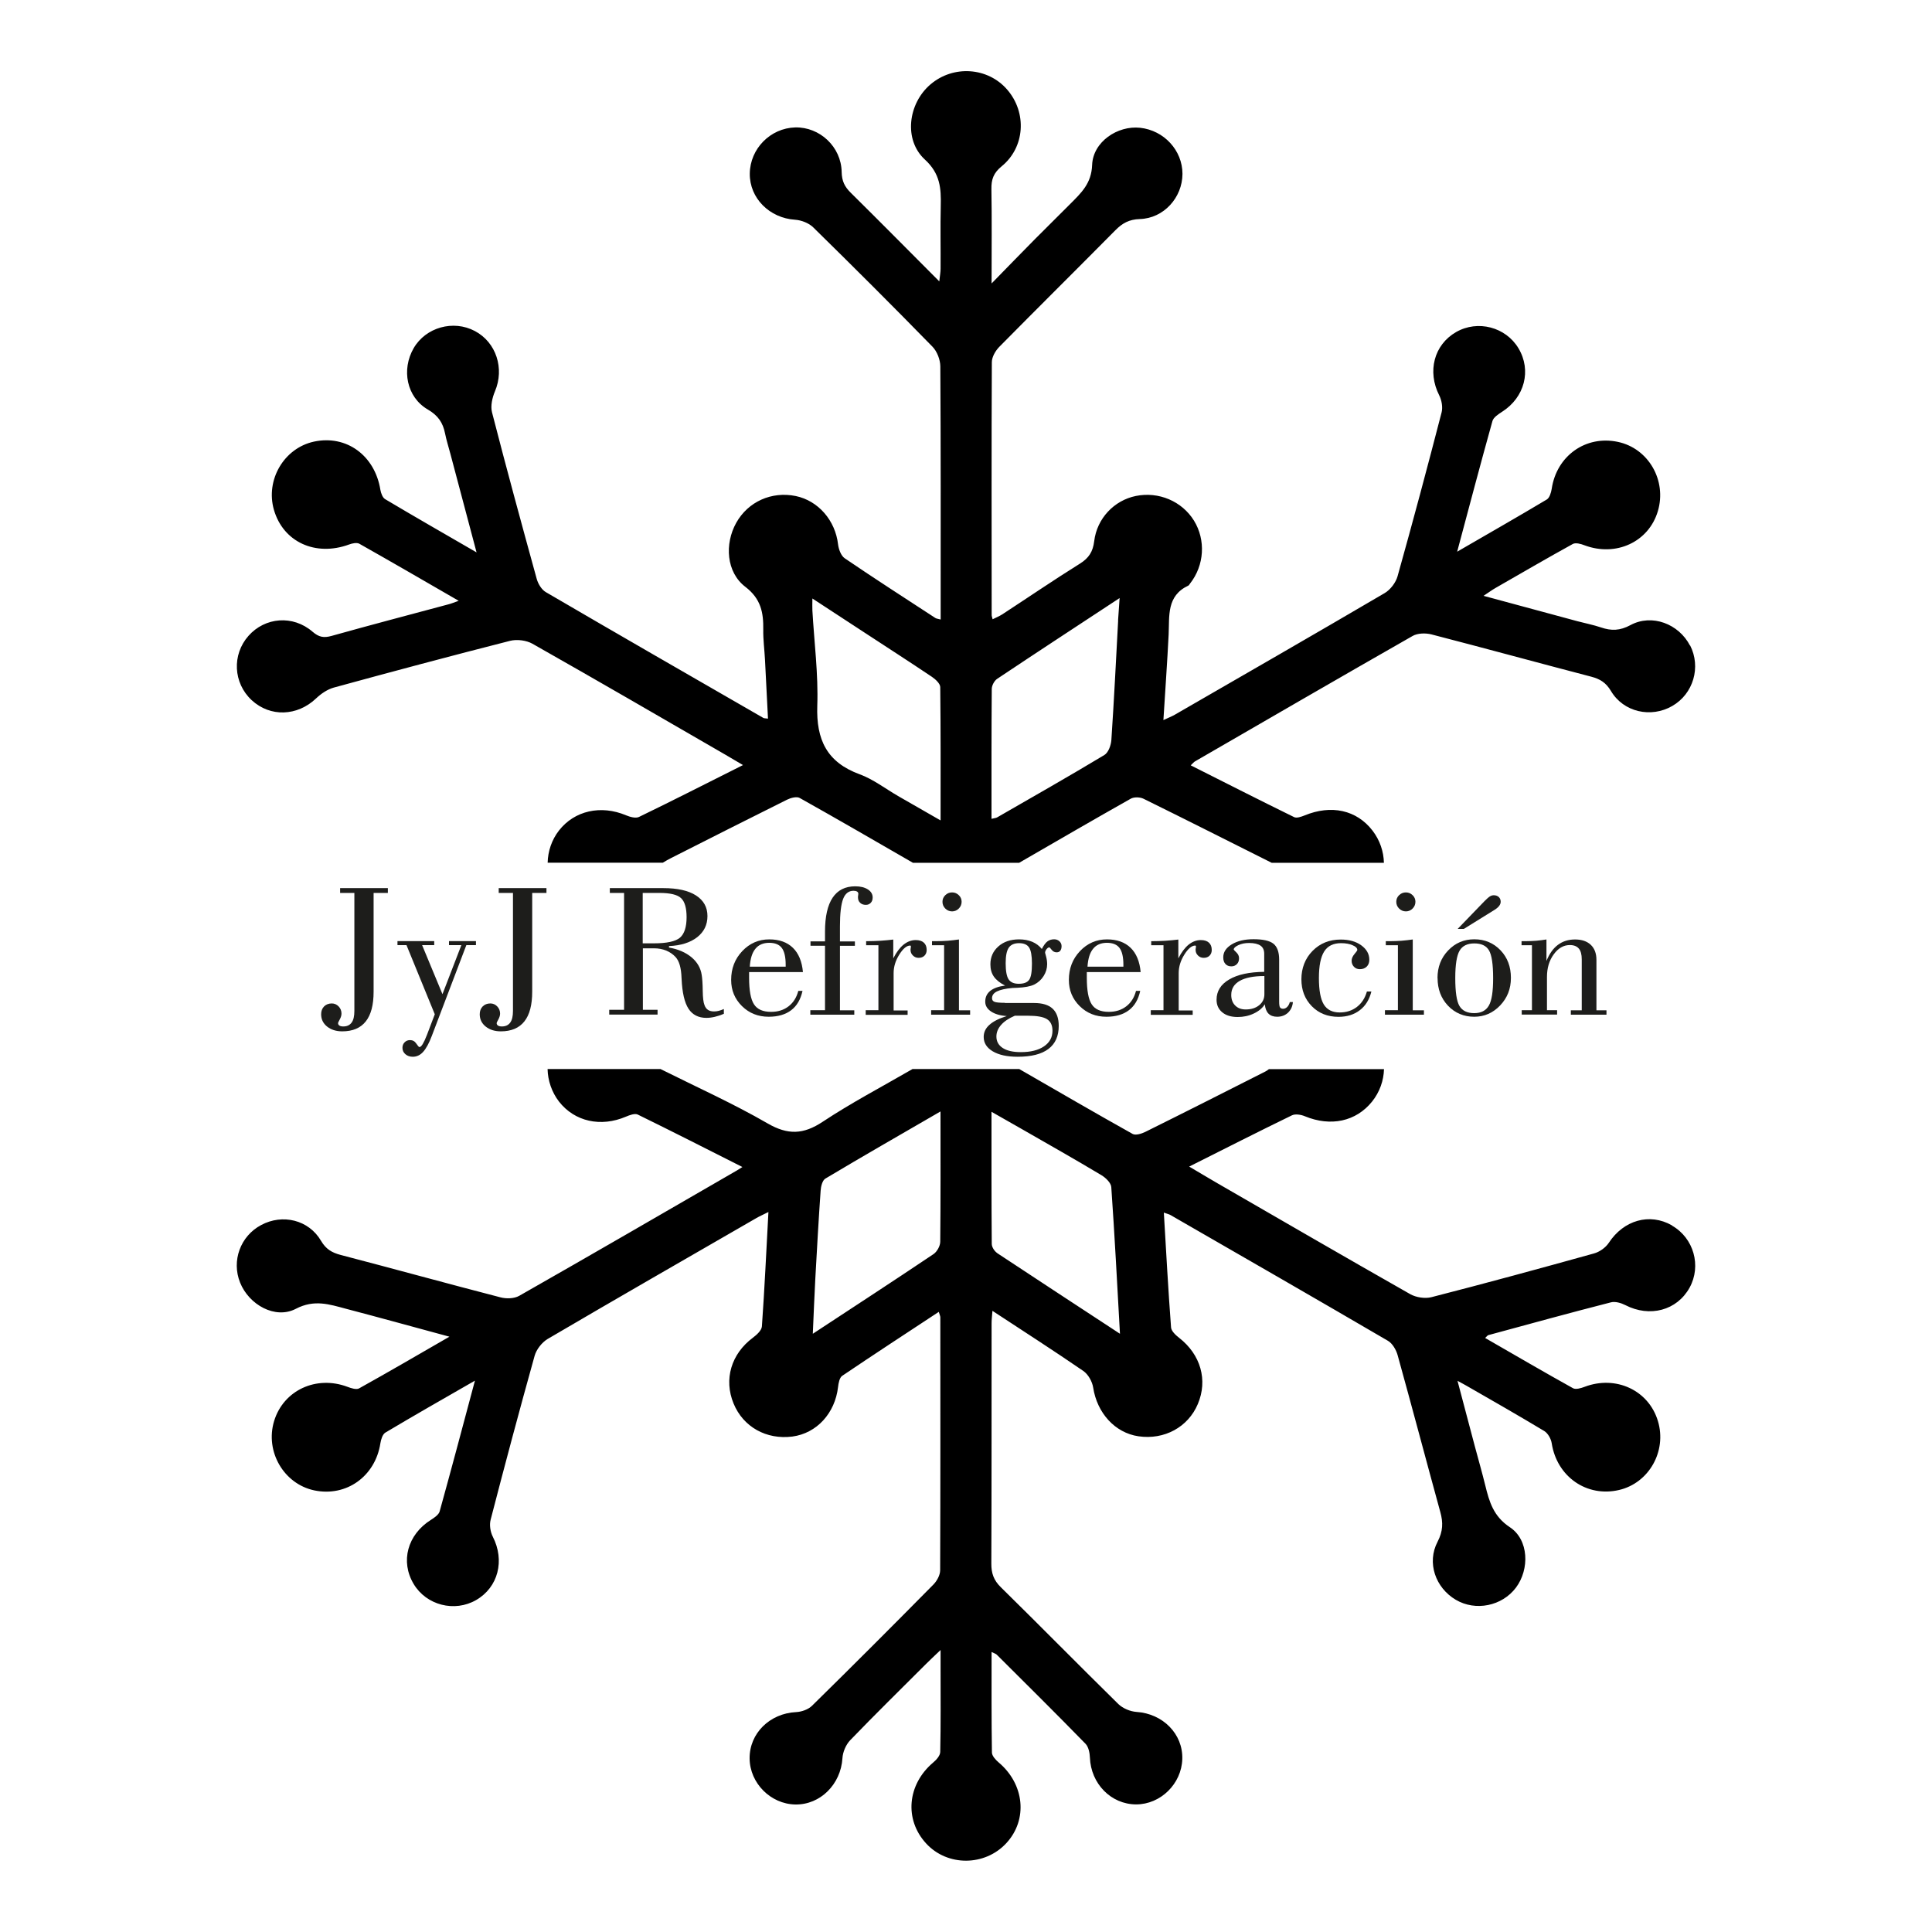
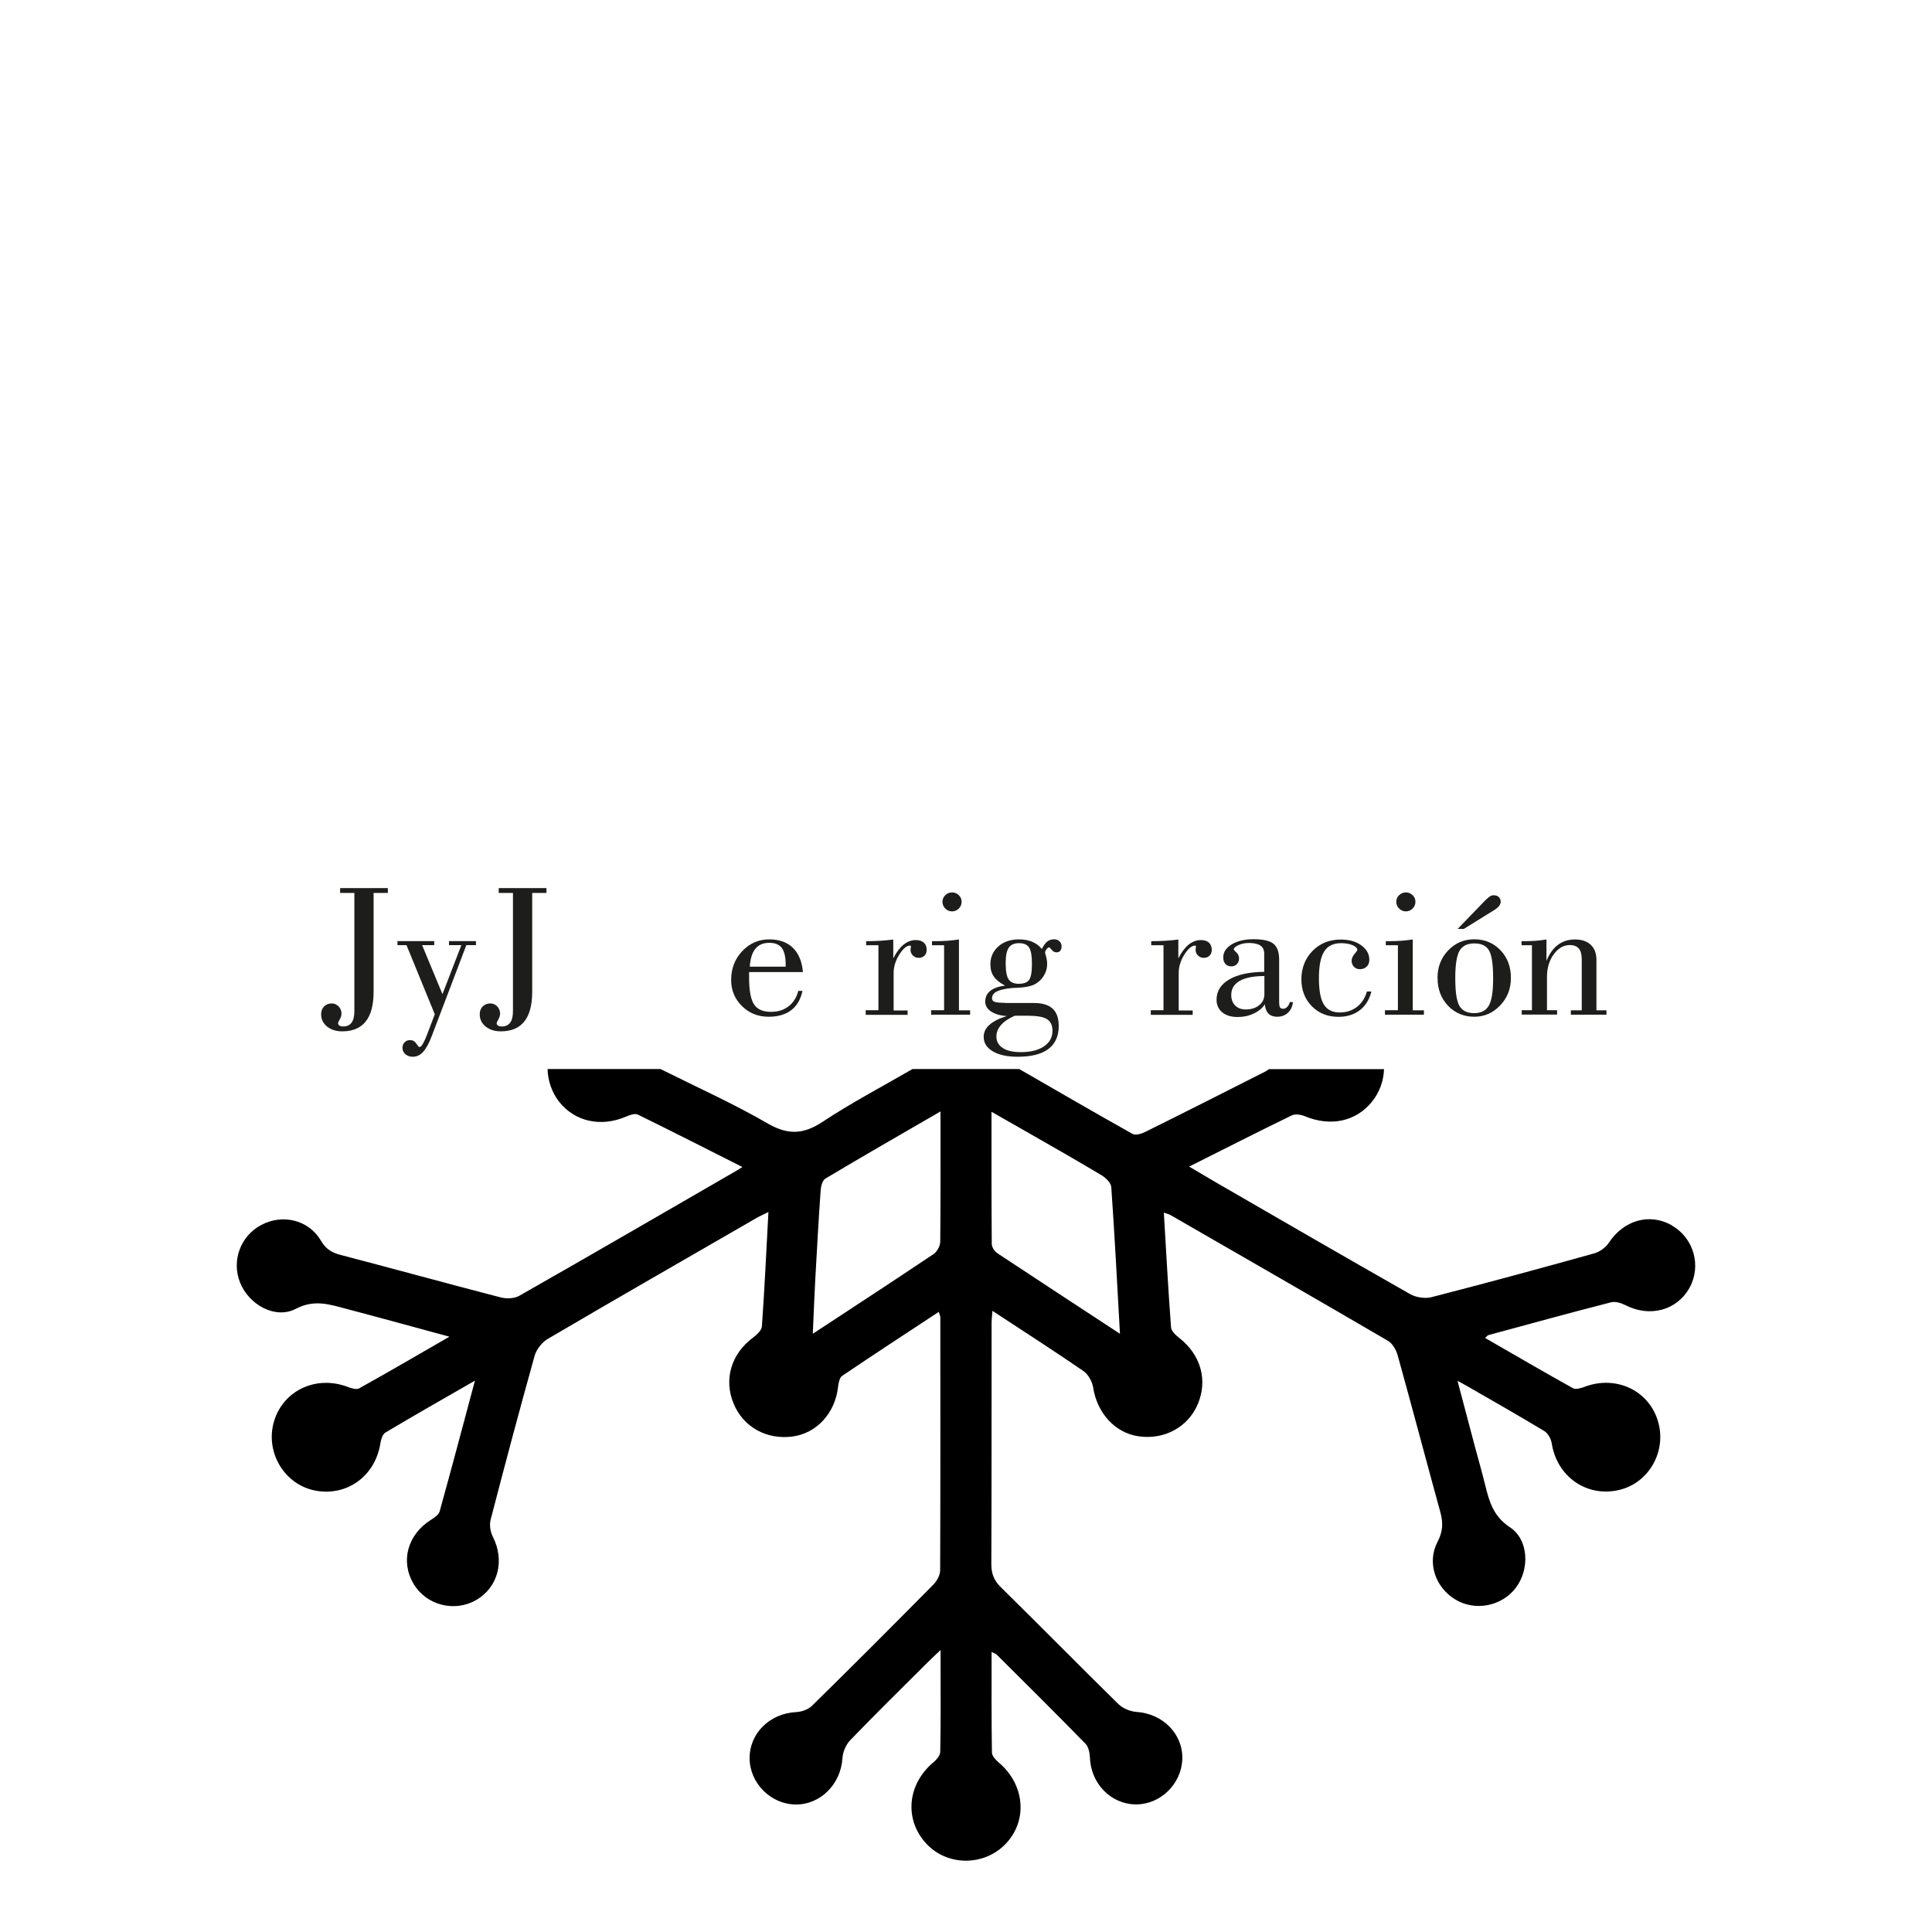
<svg xmlns="http://www.w3.org/2000/svg" viewBox="0 0 225 225" id="Capa_1">
  <defs>
    <style>
      .cls-1 {
        fill: #1d1d1b;
      }
    </style>
  </defs>
  <g>
    <path d="M41.26,103.99h-1.65v-.56h5.56v.56h-1.66v11.5c0,1.54-.3,2.69-.91,3.46s-1.52,1.16-2.74,1.16c-.72,0-1.31-.19-1.77-.56s-.69-.85-.69-1.43c0-.37.11-.67.34-.91.23-.23.53-.35.9-.35.31,0,.58.12.8.35.22.23.33.51.33.83,0,.21-.07.44-.2.68s-.2.38-.2.42c0,.13.05.23.16.3.11.07.26.1.45.1.43,0,.75-.15.97-.45.22-.3.32-.75.32-1.36v-13.75Z" class="cls-1" />
    <path d="M50.63,118.11l-3.29-8.04h-1.05v-.47h4.28v.47h-1.41l2.37,5.71,2.2-5.71h-1.44v-.47h3.14v.47h-1.12l-4.02,10.57c-.32.85-.66,1.47-1.01,1.86s-.76.57-1.21.57c-.34,0-.63-.1-.86-.3-.23-.2-.34-.45-.34-.74,0-.26.08-.47.25-.64.16-.17.37-.26.63-.26.31,0,.55.13.73.4.18.27.3.41.37.41.11,0,.24-.12.38-.35s.31-.59.49-1.06l.92-2.42Z" class="cls-1" />
    <path d="M59.73,103.99h-1.65v-.56h5.56v.56h-1.66v11.5c0,1.54-.3,2.69-.91,3.46s-1.52,1.16-2.74,1.16c-.72,0-1.31-.19-1.77-.56s-.69-.85-.69-1.43c0-.37.11-.67.34-.91.23-.23.53-.35.9-.35.31,0,.58.12.8.35.22.23.33.51.33.83,0,.21-.07.44-.2.68s-.2.38-.2.42c0,.13.05.23.16.3.11.07.26.1.45.1.43,0,.75-.15.97-.45.22-.3.32-.75.32-1.36v-13.75Z" class="cls-1" />
-     <path d="M70.93,117.6h1.75v-13.61h-1.66v-.56h6.23c1.64,0,2.91.28,3.8.85.89.57,1.34,1.37,1.34,2.4s-.4,1.84-1.2,2.47c-.8.62-1.89.97-3.28,1.03v.17c1.07.19,1.94.57,2.62,1.13.67.56,1.07,1.25,1.19,2.06.07.42.11,1.04.12,1.84.01.81.08,1.36.2,1.66.09.26.23.45.41.57s.41.18.71.18c.18,0,.36-.02.55-.07.19-.05.39-.12.59-.21v.56c-.36.15-.72.27-1.06.35-.34.08-.67.12-.97.12-.93,0-1.63-.36-2.09-1.07s-.73-1.87-.8-3.46c0-.04,0-.09-.01-.15-.04-1.15-.27-1.94-.69-2.4-.3-.33-.67-.58-1.1-.76-.43-.17-.9-.26-1.41-.26h-1.3v7.16h1.71v.56h-5.63v-.56ZM74.85,109.86h1.3c1.51,0,2.52-.22,3.04-.66.51-.44.77-1.24.77-2.38,0-1.07-.21-1.81-.64-2.22-.43-.41-1.27-.61-2.54-.61h-1.93v5.88Z" class="cls-1" />
    <path d="M87.24,113.2v.66c0,1.48.19,2.52.57,3.1.38.59,1.04.88,1.99.88.8,0,1.47-.21,2.03-.64s.94-1.03,1.14-1.8h.49c-.22,1-.66,1.75-1.32,2.25-.66.5-1.53.76-2.62.76-1.23,0-2.27-.41-3.11-1.24-.84-.83-1.26-1.84-1.26-3.05,0-1.32.43-2.44,1.29-3.35s1.91-1.37,3.15-1.37c1.16,0,2.08.33,2.75.98.67.65,1.06,1.6,1.17,2.83h-6.27ZM87.31,112.58h4.19v-.22c0-.9-.15-1.56-.45-1.96-.3-.4-.79-.6-1.47-.6s-1.24.23-1.61.7c-.38.46-.59,1.16-.65,2.08Z" class="cls-1" />
-     <path d="M94.37,118.16v-.51h1.71v-7.51h-1.69v-.51h1.69v-1.13c0-1.76.3-3.08.89-3.96.59-.88,1.47-1.32,2.63-1.32.61,0,1.09.12,1.47.36.37.24.56.55.56.94,0,.26-.07.46-.22.62-.15.16-.34.24-.57.24-.28,0-.5-.08-.67-.24-.17-.16-.25-.37-.25-.63,0-.07,0-.14.02-.24.01-.09.02-.15.02-.17,0-.12-.05-.21-.15-.27-.1-.06-.24-.09-.41-.09-.56,0-.97.32-1.21.95s-.37,1.69-.37,3.18v1.77h1.74v.51h-1.74v7.51h1.67v.51h-5.11Z" class="cls-1" />
    <path d="M100.82,118.16v-.51h1.48v-7.57h-1.43v-.47c.58,0,1.13-.02,1.66-.05.53-.04,1.03-.08,1.5-.14v2.19c.36-.71.77-1.25,1.2-1.6.44-.35.91-.53,1.41-.53.42,0,.73.1.95.3.22.2.33.48.33.85,0,.28-.09.5-.26.67-.17.17-.4.25-.68.25-.26,0-.48-.09-.66-.27-.19-.18-.28-.4-.28-.65,0-.06,0-.13.02-.21.01-.08.02-.13.02-.15,0-.06,0-.1-.02-.12-.01-.02-.04-.03-.07-.03-.4,0-.82.35-1.26,1.05-.44.7-.66,1.42-.66,2.16v4.35h1.63v.51h-4.88Z" class="cls-1" />
    <path d="M108.44,118.16v-.51h1.51v-7.57h-1.41v-.47h.43c.47,0,.94-.02,1.4-.05.46-.04.9-.09,1.31-.15v8.25h1.3v.51h-4.53ZM109.76,105.03c0-.31.11-.57.33-.78.22-.21.48-.32.79-.32s.56.11.78.32.33.47.33.77-.11.57-.33.79-.48.33-.78.33-.57-.11-.79-.33-.33-.48-.33-.79Z" class="cls-1" />
    <path d="M117.03,116.81h3.4c.97,0,1.69.22,2.16.66.47.44.71,1.11.71,2.01,0,1.18-.4,2.08-1.2,2.68-.8.61-2,.91-3.59.91-1.22,0-2.18-.21-2.89-.63s-1.06-.98-1.06-1.68c0-.54.22-1.01.67-1.41.44-.4,1.12-.74,2.02-1.02-.77-.05-1.38-.23-1.83-.53s-.68-.68-.68-1.14c0-.53.19-.94.58-1.26.39-.31.96-.52,1.73-.62-.61-.31-1.04-.66-1.31-1.05-.27-.39-.4-.86-.4-1.42,0-.85.31-1.54.93-2.09.62-.55,1.42-.82,2.41-.82.57,0,1.08.09,1.53.28.45.19.82.47,1.12.84.22-.42.43-.72.65-.88.21-.16.47-.25.79-.25.24,0,.44.08.61.23.16.15.25.34.25.56,0,.23-.05.41-.15.54-.1.13-.24.19-.43.19-.23,0-.42-.1-.57-.29-.15-.19-.24-.29-.28-.29-.1,0-.21.07-.32.21-.11.14-.17.28-.17.42,0,0,.04.16.12.45.08.3.12.59.12.88,0,.49-.14.95-.41,1.38-.27.43-.64.77-1.11,1-.43.2-1.08.33-1.96.37-.24,0-.42.01-.55.02-.82.07-1.42.21-1.81.4-.39.19-.58.46-.58.79,0,.2.09.34.28.42.19.08.6.12,1.23.12ZM119.69,118.29h-1.5c-.7.3-1.23.65-1.6,1.07-.36.41-.55.86-.55,1.35,0,.58.25,1.02.74,1.34s1.19.48,2.11.48c1.13,0,2.03-.22,2.69-.67.66-.45.99-1.05.99-1.82,0-.63-.21-1.08-.64-1.35-.43-.27-1.17-.4-2.24-.4ZM117.12,112.17c0,.9.11,1.53.34,1.88.23.35.62.52,1.18.52.6,0,1-.15,1.22-.47.22-.31.32-.94.32-1.89,0-.9-.11-1.52-.33-1.86-.22-.34-.61-.51-1.17-.51s-.96.18-1.2.53c-.24.35-.36.95-.36,1.8Z" class="cls-1" />
-     <path d="M126.57,113.2v.66c0,1.48.19,2.52.57,3.1.38.59,1.04.88,1.99.88.8,0,1.47-.21,2.03-.64s.94-1.03,1.14-1.8h.49c-.22,1-.66,1.75-1.32,2.25-.66.5-1.53.76-2.62.76-1.23,0-2.27-.41-3.11-1.24-.84-.83-1.26-1.84-1.26-3.05,0-1.32.43-2.44,1.29-3.35s1.91-1.37,3.15-1.37c1.16,0,2.08.33,2.75.98.67.65,1.06,1.6,1.17,2.83h-6.27ZM126.64,112.58h4.19v-.22c0-.9-.15-1.56-.45-1.96-.3-.4-.79-.6-1.47-.6s-1.24.23-1.61.7c-.38.46-.59,1.16-.65,2.08Z" class="cls-1" />
    <path d="M134.02,118.16v-.51h1.48v-7.57h-1.43v-.47c.58,0,1.13-.02,1.66-.05.53-.04,1.03-.08,1.5-.14v2.19c.36-.71.77-1.25,1.2-1.6.44-.35.91-.53,1.41-.53.42,0,.73.1.95.3.22.2.33.48.33.85,0,.28-.09.5-.26.67-.17.17-.4.25-.68.25-.26,0-.48-.09-.66-.27-.19-.18-.28-.4-.28-.65,0-.06,0-.13.02-.21.01-.08.02-.13.02-.15,0-.06,0-.1-.02-.12-.01-.02-.04-.03-.07-.03-.4,0-.82.35-1.26,1.05-.44.7-.66,1.42-.66,2.16v4.35h1.63v.51h-4.88Z" class="cls-1" />
    <path d="M147.29,116.97c-.28.45-.71.8-1.29,1.07-.57.27-1.19.4-1.86.4-.76,0-1.36-.18-1.8-.55-.44-.36-.66-.85-.66-1.46,0-1,.49-1.79,1.47-2.36.98-.58,2.34-.87,4.08-.89v-2.1c0-.43-.14-.75-.43-.95-.29-.2-.73-.31-1.33-.31-.47,0-.89.08-1.25.25-.36.17-.54.34-.54.51,0,.03.1.14.31.34.21.2.31.43.31.68,0,.28-.08.5-.25.68-.17.17-.38.26-.65.26-.29,0-.52-.09-.69-.28-.17-.19-.25-.44-.25-.77,0-.61.33-1.11.99-1.51.66-.4,1.5-.6,2.54-.6,1.09,0,1.86.17,2.31.52.44.35.67.97.67,1.86v4.89c0,.34.03.57.1.67s.18.16.35.16c.18,0,.35-.07.49-.22.15-.15.24-.34.3-.56h.36c-.04.51-.24.92-.57,1.24-.34.31-.76.47-1.26.47-.43,0-.77-.12-1.01-.36-.24-.24-.38-.6-.43-1.08ZM147.24,113.67c-1.25,0-2.2.19-2.86.56-.66.38-.99.92-.99,1.64,0,.51.15.92.46,1.23s.71.46,1.23.46c.63,0,1.15-.16,1.56-.49s.61-.76.61-1.28v-2.11Z" class="cls-1" />
    <path d="M159.17,115.47h.54c-.23.94-.68,1.67-1.35,2.18-.66.51-1.49.77-2.48.77-1.26,0-2.3-.41-3.11-1.24s-1.21-1.87-1.21-3.14.43-2.42,1.3-3.3c.87-.88,1.96-1.32,3.28-1.32.97,0,1.77.22,2.39.67s.94,1.01.94,1.68c0,.34-.1.6-.3.8-.2.2-.47.3-.8.3-.28,0-.51-.09-.69-.28-.18-.19-.27-.42-.27-.7,0-.26.11-.52.33-.78.22-.25.33-.42.33-.48,0-.21-.18-.4-.55-.55-.36-.16-.81-.24-1.34-.24-.9,0-1.55.32-1.96.96-.41.64-.62,1.67-.62,3.1s.19,2.46.57,3.08c.38.62,1,.93,1.85.93.77,0,1.44-.21,2-.64.56-.43.95-1.03,1.17-1.8Z" class="cls-1" />
    <path d="M161.29,118.16v-.51h1.51v-7.57h-1.41v-.47h.43c.47,0,.94-.02,1.4-.05.46-.04.9-.09,1.31-.15v8.25h1.3v.51h-4.53ZM162.61,105.03c0-.31.11-.57.33-.78.22-.21.48-.32.79-.32s.56.11.78.32.33.47.33.77-.11.57-.33.79-.48.33-.78.33-.57-.11-.79-.33-.33-.48-.33-.79Z" class="cls-1" />
    <path d="M167.41,113.9c0-1.27.41-2.34,1.24-3.21s1.84-1.3,3.05-1.3,2.24.43,3.05,1.28c.81.85,1.21,1.92,1.21,3.21s-.42,2.33-1.25,3.21c-.84.88-1.84,1.32-3.03,1.32s-2.24-.43-3.05-1.29c-.81-.86-1.21-1.93-1.21-3.22ZM169.48,113.9c0,1.62.16,2.71.49,3.26.33.55.9.83,1.71.83s1.37-.29,1.71-.88c.34-.58.5-1.65.5-3.18,0-1.63-.16-2.72-.49-3.26-.32-.54-.89-.8-1.7-.8s-1.39.28-1.72.85c-.33.57-.5,1.63-.5,3.18ZM169.75,108.19l3.16-3.27c.26-.26.46-.44.61-.53s.3-.13.44-.13c.24,0,.44.07.59.21.15.14.22.33.22.55,0,.16-.06.32-.17.47-.11.15-.28.3-.51.45l-3.61,2.24h-.73Z" class="cls-1" />
    <path d="M177.22,118.16v-.51h1.19v-7.57h-1.21v-.47h.4c.45,0,.89-.02,1.31-.05.42-.04.82-.09,1.19-.15v2.5c.33-.82.77-1.45,1.33-1.87s1.22-.63,2-.63,1.39.21,1.83.62c.44.42.66,1,.66,1.75v5.88h1.17v.51h-4.15v-.51h1.27v-5.94c0-.56-.11-.98-.34-1.25s-.58-.41-1.05-.41c-.72,0-1.35.36-1.87,1.08-.53.72-.79,1.6-.79,2.64v3.87h1.18v.51h-4.13Z" class="cls-1" />
  </g>
-   <path d="M196.82,75.19c-1.31-2.54-4.44-3.74-6.94-2.39-1.22.66-2.23.68-3.43.27-.89-.3-1.82-.48-2.73-.72-3.56-.96-7.13-1.93-10.95-2.96.64-.42,1.03-.71,1.44-.94,2.98-1.71,5.95-3.44,8.96-5.1.33-.18.94-.01,1.35.15,3.66,1.38,7.48-.37,8.55-3.96,1.07-3.58-1.09-7.33-4.66-8.08-3.74-.79-7.13,1.63-7.7,5.47-.07.44-.25,1.05-.57,1.24-3.36,2.01-6.75,3.94-10.44,6.08,1.42-5.31,2.73-10.28,4.11-15.22.12-.43.7-.8,1.13-1.08,2.62-1.67,3.44-4.82,1.9-7.39-1.48-2.48-4.75-3.33-7.26-1.89-2.58,1.48-3.38,4.59-1.97,7.37.29.57.43,1.38.28,1.98-1.65,6.38-3.35,12.74-5.13,19.09-.21.75-.84,1.57-1.5,1.96-8.13,4.77-16.29,9.46-24.45,14.17-.37.21-.77.36-1.32.62.21-3.45.45-6.71.61-9.97.1-2.18-.25-4.5,2.29-5.69.09-.04.14-.17.21-.25,1.66-2.11,1.84-5.06.45-7.32-1.4-2.26-4.11-3.41-6.77-2.87-2.51.51-4.53,2.6-4.85,5.27-.15,1.22-.62,1.96-1.66,2.61-3.06,1.91-6.03,3.94-9.05,5.91-.34.22-.73.37-1.12.57-.06-.26-.11-.37-.11-.48,0-9.82-.03-19.64.02-29.46,0-.61.43-1.35.89-1.81,4.48-4.54,9.02-9.03,13.5-13.56.81-.82,1.6-1.26,2.84-1.3,2.79-.08,4.96-2.5,4.97-5.26,0-2.73-2.14-5.07-4.94-5.37-2.61-.28-5.48,1.63-5.58,4.33-.08,2.17-1.28,3.26-2.54,4.53-1.37,1.38-2.76,2.74-4.12,4.11-1.57,1.59-3.14,3.2-5.05,5.16,0-4.04.04-7.52-.02-10.99-.02-1.13.25-1.88,1.19-2.65,2.73-2.22,2.96-6.25.66-8.92-2.26-2.63-6.29-2.9-8.96-.61-2.59,2.22-3.14,6.44-.64,8.74,1.79,1.64,1.9,3.35,1.85,5.4-.06,2.44,0,4.88-.02,7.32,0,.4-.08.8-.15,1.47-3.57-3.58-6.92-6.97-10.31-10.32-.71-.7-1.04-1.36-1.06-2.42-.05-2.95-2.57-5.26-5.41-5.19-2.89.08-5.26,2.48-5.29,5.38-.03,2.87,2.31,5.18,5.27,5.37.73.05,1.6.38,2.12.89,4.67,4.58,9.31,9.21,13.88,13.89.54.55.91,1.51.92,2.29.06,9.26.04,18.53.04,27.79v1.7c-.33-.09-.5-.1-.62-.18-3.52-2.3-7.07-4.58-10.55-6.95-.44-.3-.71-1.06-.78-1.63-.32-2.77-2.29-5.07-4.92-5.62-2.81-.58-5.56.65-6.94,3.12-1.37,2.46-1.16,5.75,1.06,7.45,1.83,1.4,2.12,3.01,2.09,4.99-.02,1.16.14,2.32.2,3.49.12,2.28.23,4.56.35,6.87-.33-.04-.46-.03-.54-.08-8.45-4.87-16.91-9.73-25.33-14.65-.49-.28-.9-.96-1.06-1.53-1.78-6.46-3.54-12.92-5.21-19.41-.19-.74.03-1.7.34-2.44,1.13-2.65.16-5.71-2.34-7.03-2.51-1.33-5.71-.43-7.12,1.99-1.45,2.5-.83,5.71,1.64,7.15,1.19.69,1.76,1.53,2.01,2.78.16.81.42,1.6.63,2.41.98,3.68,1.95,7.35,3.04,11.45-3.8-2.2-7.24-4.17-10.65-6.2-.3-.18-.48-.7-.55-1.08-.64-4.01-3.96-6.43-7.73-5.62-3.49.75-5.67,4.46-4.67,7.94,1.08,3.75,4.84,5.48,8.76,4.04.37-.14.91-.25,1.2-.08,3.79,2.14,7.55,4.32,11.56,6.64-.59.21-.88.33-1.19.41-4.54,1.22-9.09,2.41-13.62,3.68-.9.25-1.47.15-2.21-.49-2.28-1.97-5.53-1.7-7.46.48-1.94,2.19-1.78,5.49.37,7.49,2.16,2,5.32,1.88,7.51-.21.57-.54,1.3-1.04,2.04-1.25,6.83-1.87,13.68-3.7,20.55-5.45.8-.2,1.89-.06,2.6.34,7.52,4.26,15,8.6,22.48,12.93.61.35,1.21.71,2.04,1.2-4.21,2.11-8.14,4.12-12.11,6.04-.39.19-1.05,0-1.51-.19-2.92-1.23-6-.55-7.81,1.77-.85,1.09-1.29,2.42-1.32,3.75h13.41c.36-.21.65-.39.96-.54,4.49-2.27,8.98-4.55,13.49-6.79.44-.22,1.14-.41,1.49-.21,4.34,2.43,8.65,4.93,13.19,7.55h12.37c4.53-2.62,8.75-5.07,12.99-7.46.38-.22,1.08-.2,1.49,0,4.94,2.43,9.86,4.92,14.93,7.46h13.07c-.03-1.31-.47-2.63-1.32-3.74-1.85-2.41-4.81-3.06-7.93-1.77-.38.15-.91.34-1.21.19-4-1.96-7.97-3.98-12.04-6.03.27-.25.36-.38.5-.46,8.44-4.88,16.88-9.78,25.35-14.61.58-.33,1.5-.35,2.18-.18,6.22,1.61,12.42,3.31,18.63,4.93,1.02.27,1.7.69,2.28,1.66,1.46,2.47,4.66,3.18,7.14,1.75,2.46-1.41,3.38-4.54,2.07-7.08ZM109.53,95.54c-1.81-1.04-3.38-1.93-4.95-2.84-1.48-.86-2.89-1.95-4.47-2.53-3.82-1.4-5.06-4.03-4.93-7.97.13-3.69-.36-7.41-.57-11.11-.02-.37,0-.73,0-1.39,2.15,1.41,4.08,2.67,6.01,3.93,2.64,1.73,5.3,3.44,7.92,5.2.41.28.95.78.96,1.18.06,5.08.04,10.15.04,15.51ZM130.22,72.24c-.25,4.64-.48,9.29-.79,13.93-.04.62-.35,1.48-.82,1.76-4.12,2.48-8.31,4.86-12.48,7.26-.13.08-.3.08-.66.17,0-5.16-.01-10.14.03-15.12,0-.41.3-.97.64-1.19,4.64-3.1,9.31-6.15,14.25-9.4-.07,1.04-.13,1.82-.18,2.6Z" />
  <path d="M194.72,142.71c-2.61-1.49-5.63-.61-7.36,2.03-.37.56-1.09,1.07-1.74,1.24-6.29,1.75-12.6,3.47-18.92,5.09-.75.19-1.78.03-2.46-.35-7.52-4.27-15-8.61-22.48-12.93-1.04-.6-2.06-1.22-3.27-1.93,4.14-2.08,8.04-4.06,11.97-5.97.4-.19,1.06-.08,1.51.11,3,1.24,5.96.61,7.82-1.71.89-1.11,1.35-2.44,1.39-3.78h-13.4c-.15.12-.29.22-.44.29-4.64,2.35-9.28,4.7-13.94,7.01-.44.22-1.14.44-1.49.25-4.33-2.42-8.63-4.92-13.21-7.56h-12.43c-3.65,2.11-7.17,3.96-10.46,6.14-2.25,1.49-4.05,1.56-6.42.19-3.96-2.29-8.16-4.18-12.47-6.33h-13.15c.03,1.34.48,2.68,1.33,3.79,1.82,2.33,4.87,3.01,7.81,1.75.42-.18,1.03-.4,1.36-.24,4,1.96,7.97,3.98,12.19,6.11-.36.23-.5.32-.64.4-8.44,4.88-16.88,9.78-25.35,14.6-.58.33-1.5.36-2.18.18-6.22-1.61-12.41-3.32-18.62-4.94-1.02-.27-1.71-.67-2.28-1.64-1.43-2.45-4.49-3.18-6.98-1.84-2.41,1.28-3.47,4.16-2.45,6.7,1.03,2.58,4.09,4.31,6.5,3.05,2.15-1.12,3.91-.51,5.84,0,3.89,1.02,7.78,2.1,12.04,3.25-3.73,2.15-7.1,4.12-10.52,6.02-.32.18-.93-.02-1.35-.18-3.64-1.37-7.46.4-8.55,3.99-1.07,3.54,1.13,7.32,4.68,8.07,3.74.78,7.11-1.64,7.7-5.49.07-.44.25-1.04.58-1.24,3.35-2,6.74-3.93,10.43-6.05-1.42,5.32-2.74,10.29-4.11,15.23-.11.39-.62.73-1.01.98-2.74,1.72-3.59,4.85-2.01,7.48,1.48,2.47,4.76,3.31,7.27,1.86,2.58-1.49,3.36-4.61,1.94-7.38-.29-.57-.41-1.38-.25-1.98,1.65-6.37,3.35-12.74,5.12-19.08.21-.75.85-1.56,1.51-1.96,8.08-4.74,16.2-9.4,24.31-14.08.41-.24.85-.42,1.41-.71-.25,4.59-.45,8.96-.76,13.32-.03.47-.61.99-1.05,1.32-2.52,1.88-3.41,4.84-2.25,7.66,1.12,2.73,3.82,4.24,6.85,3.85,2.84-.38,4.97-2.72,5.32-5.77.05-.45.17-1.09.48-1.3,3.7-2.5,7.44-4.94,11.25-7.45.1.34.18.49.18.63,0,9.82.02,19.64-.02,29.46,0,.57-.38,1.26-.8,1.68-4.68,4.74-9.38,9.45-14.13,14.11-.44.43-1.21.7-1.84.73-3.07.15-5.45,2.47-5.42,5.41.03,2.87,2.45,5.3,5.32,5.35,2.92.05,5.3-2.36,5.49-5.38.04-.72.4-1.58.9-2.1,2.89-3,5.86-5.91,8.8-8.85.48-.48.98-.95,1.73-1.66v2.21c0,3.22.03,6.44-.04,9.65,0,.43-.45.94-.83,1.25-3.01,2.55-3.38,6.63-.81,9.42,2.47,2.69,6.84,2.67,9.34-.04,2.53-2.74,2.11-6.88-.91-9.41-.34-.29-.76-.75-.77-1.13-.06-3.86-.04-7.72-.04-11.72.34.17.5.21.6.31,3.46,3.45,6.93,6.88,10.34,10.38.35.36.49,1.06.51,1.6.11,3.04,2.45,5.45,5.38,5.46,2.85,0,5.29-2.39,5.38-5.28.09-2.93-2.27-5.29-5.33-5.49-.73-.05-1.59-.41-2.11-.91-4.59-4.51-9.1-9.1-13.69-13.61-.83-.81-1.12-1.63-1.11-2.77.04-9.32.02-18.64.03-27.96,0-.41.05-.82.1-1.46,3.67,2.41,7.16,4.65,10.58,7,.57.39,1.04,1.23,1.15,1.93.45,2.95,2.53,5.28,5.28,5.68,3.01.44,5.78-1.07,6.91-3.76,1.18-2.79.33-5.75-2.17-7.7-.4-.31-.92-.79-.95-1.22-.33-4.4-.57-8.81-.84-13.37.38.14.59.18.77.28,8.45,4.87,16.91,9.73,25.33,14.65.53.31.96,1.06,1.13,1.68,1.69,6.08,3.3,12.19,4.97,18.27.34,1.22.31,2.24-.32,3.45-1.28,2.44-.25,5.36,2.12,6.76,2.3,1.36,5.39.74,7.01-1.42,1.6-2.14,1.5-5.57-.71-7.03-1.92-1.27-2.4-2.97-2.87-4.89-.37-1.5-.8-3-1.2-4.49-.65-2.46-1.3-4.91-2.03-7.67.58.32.83.44,1.06.58,3.03,1.74,6.06,3.47,9.05,5.27.42.26.78.9.86,1.41.6,3.9,4.08,6.34,7.86,5.45,3.48-.82,5.57-4.53,4.51-8.03-1.08-3.59-4.91-5.36-8.54-3.98-.42.16-1.03.34-1.35.16-3.42-1.9-6.79-3.87-10.23-5.85.21-.19.28-.31.37-.33,4.75-1.29,9.51-2.6,14.28-3.82.5-.13,1.18.07,1.67.32,2.85,1.47,6.02.63,7.49-2.03,1.4-2.54.48-5.78-2.04-7.22ZM109.5,144.6c0,.5-.37,1.17-.78,1.45-4.58,3.08-9.21,6.09-14.06,9.28.1-2.28.18-4.34.29-6.39.19-3.43.38-6.85.62-10.27.03-.49.2-1.2.55-1.41,4.35-2.6,8.75-5.12,13.41-7.82,0,5.33.02,10.25-.03,15.17ZM116.12,145.92c-.31-.21-.62-.69-.62-1.05-.04-5.03-.03-10.07-.03-15.39,1.34.76,2.47,1.4,3.6,2.05,3.07,1.76,6.16,3.51,9.2,5.33.5.3,1.12.9,1.15,1.39.39,5.57.68,11.15,1.01,17.08-4.98-3.27-9.66-6.32-14.31-9.4Z" />
</svg>